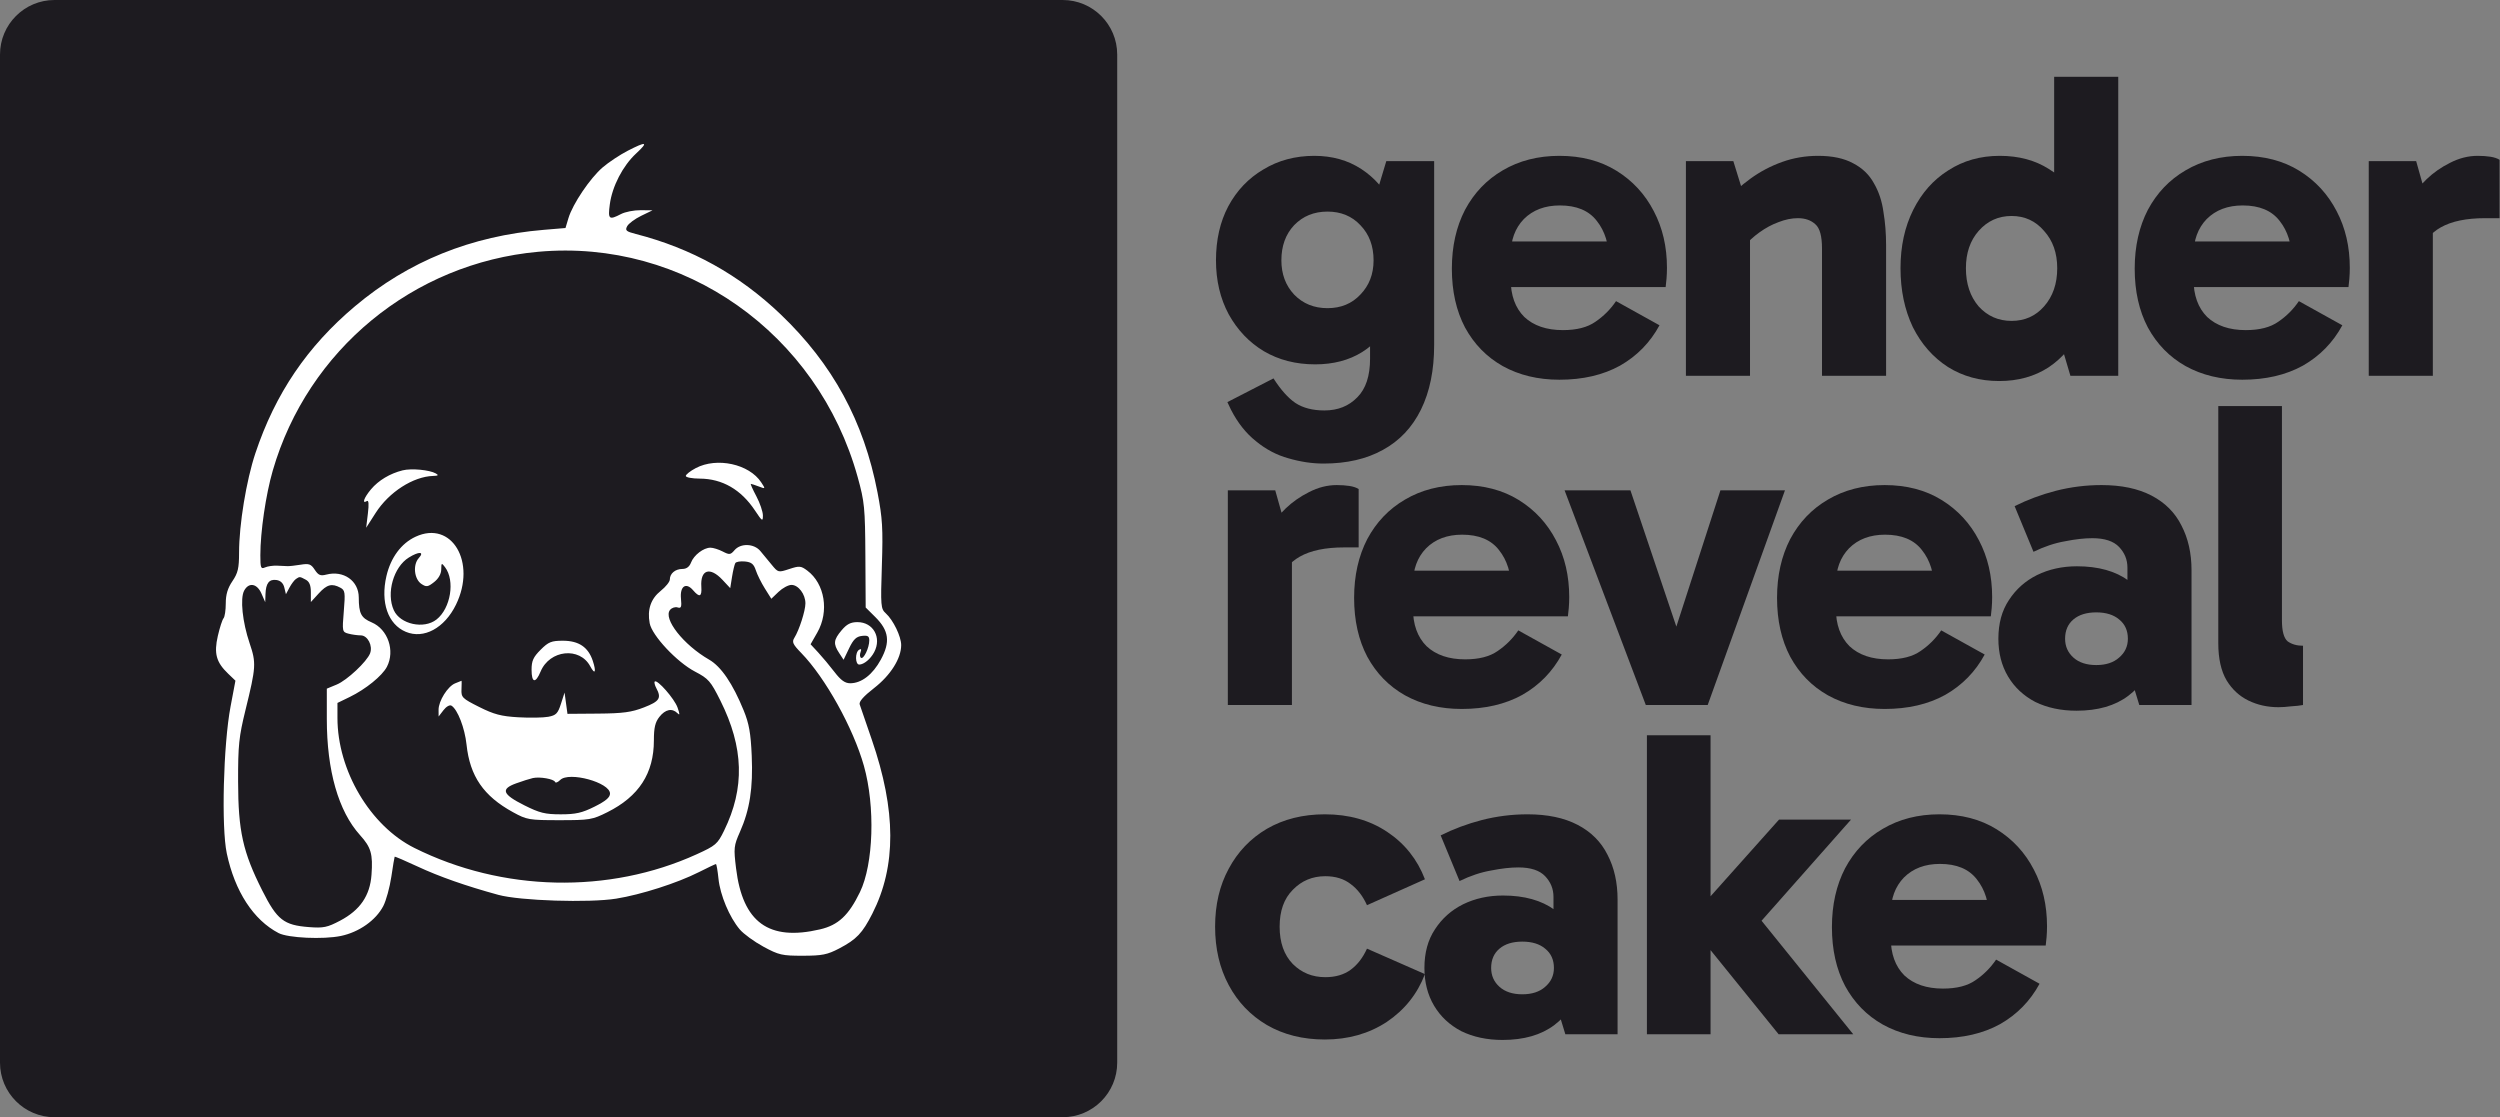
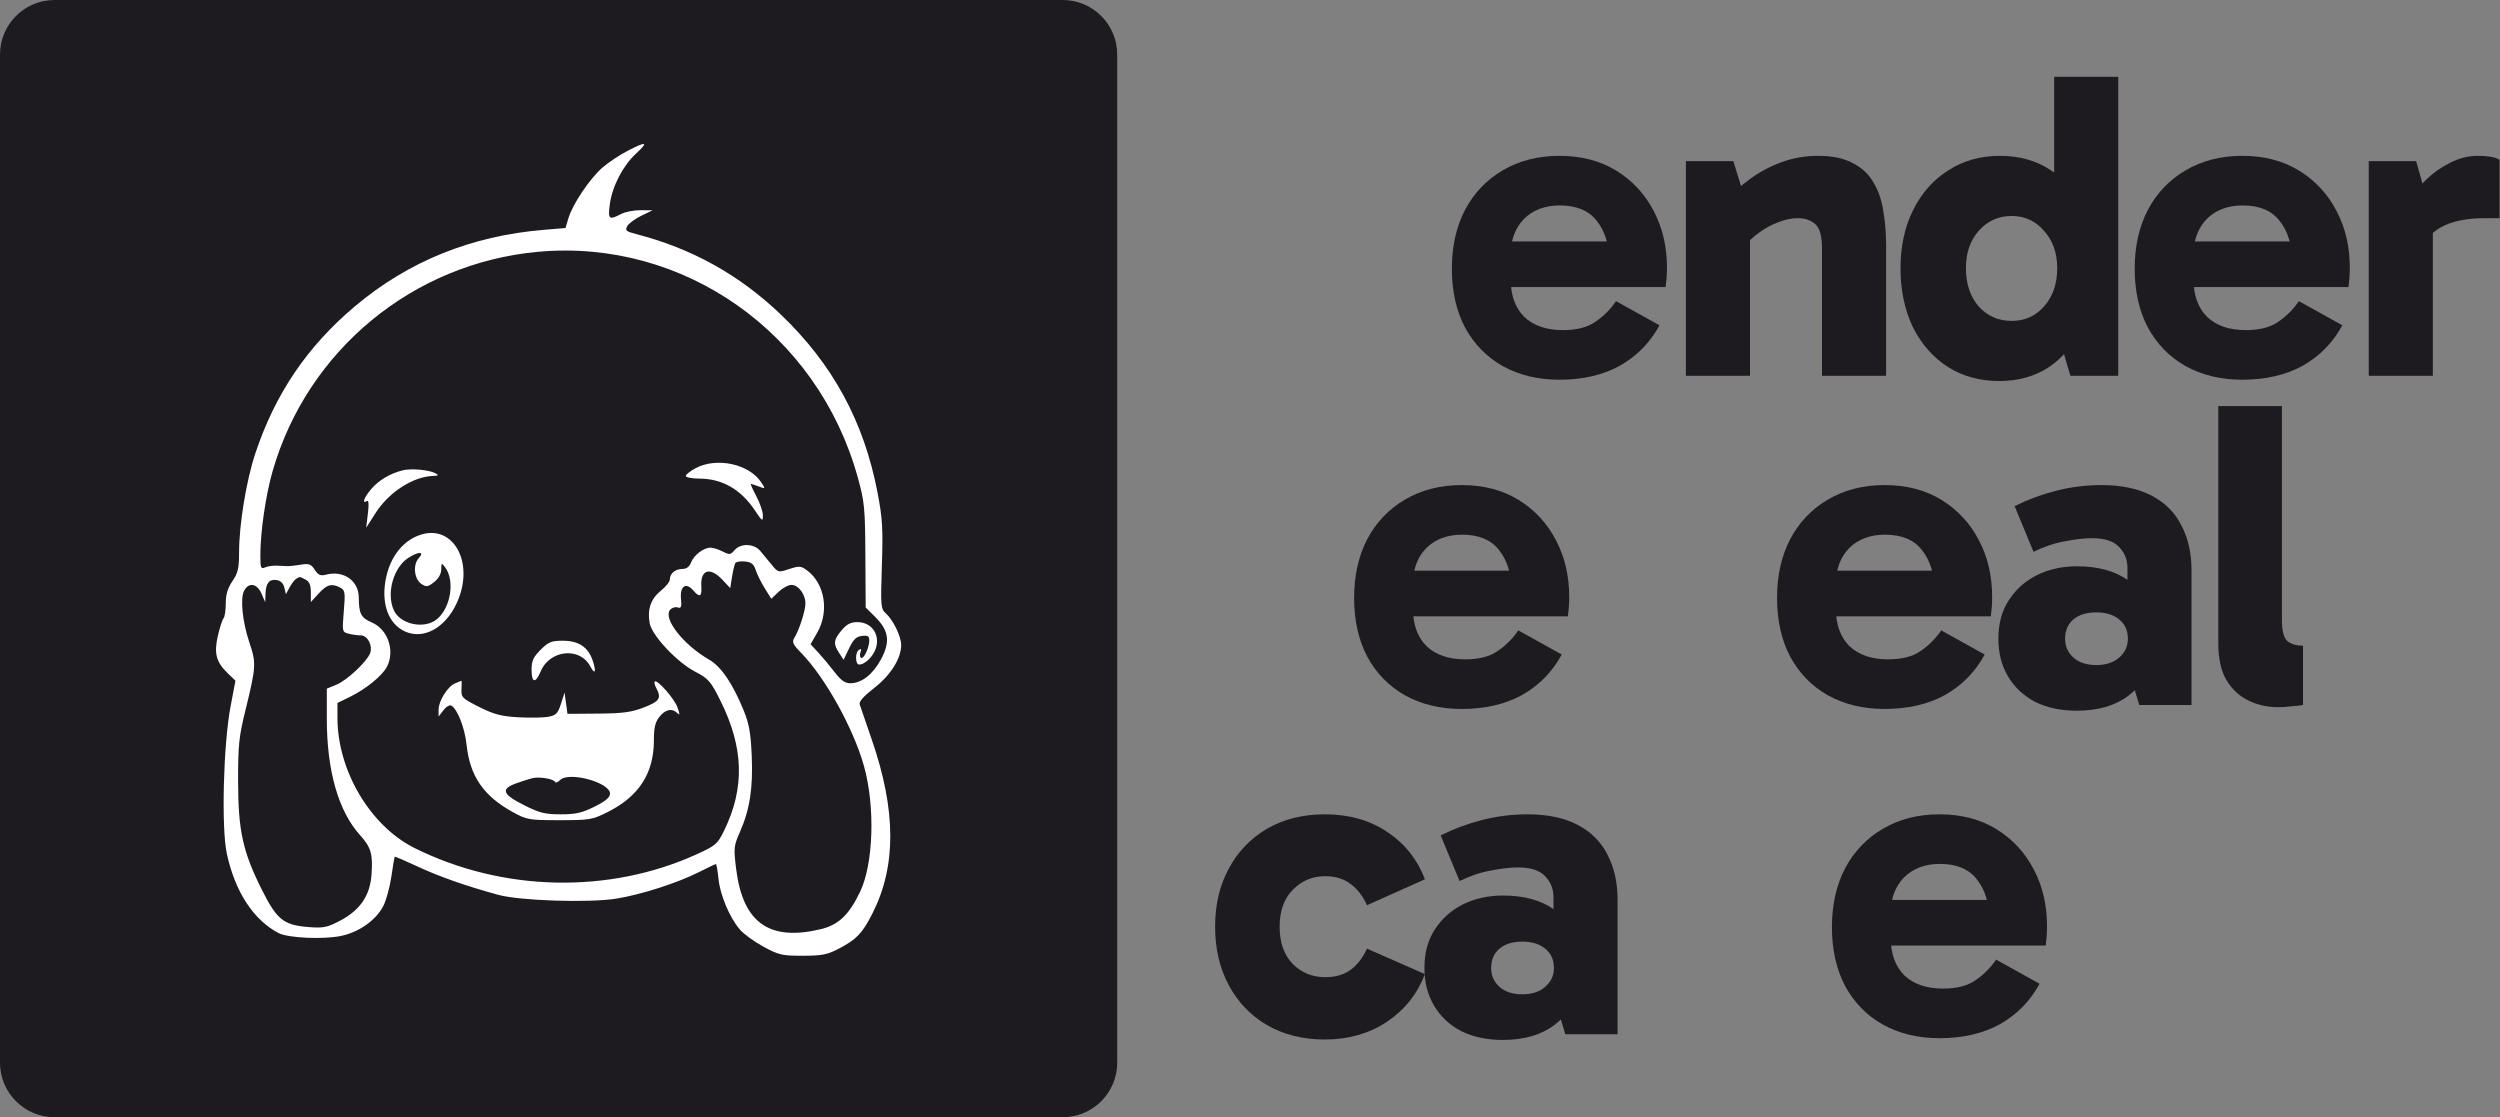
<svg xmlns="http://www.w3.org/2000/svg" width="1139" height="509" viewBox="0 0 1139 509" fill="none">
  <rect x="0" y="0" width="1139" height="509" fill="#808080" stroke="none" />
  <path d="M0 24.854C0 11.127 11.127 0 24.854 0H484.146C497.873 0 509 11.127 509 24.854V484.146C509 497.873 497.873 509 484.146 509H24.854C11.127 509 0 497.873 0 484.146V24.854Z" fill="#1D1B20" />
  <path fill-rule="evenodd" clip-rule="evenodd" d="M285.948 68.708C282.431 70.52 277.326 73.908 274.605 76.237C268.856 81.156 260.922 92.918 258.98 99.395L257.634 103.887L247.788 104.71C214.648 107.484 186.125 119.02 161.763 139.503C140.005 157.797 125.405 179.34 116.343 206.524C112.227 218.872 108.919 239.023 108.919 251.745C108.919 258.891 108.415 261.059 105.89 264.779C103.731 267.96 102.861 270.862 102.861 274.887C102.861 277.991 102.403 281.05 101.845 281.682C101.286 282.316 100.116 285.935 99.245 289.726C97.409 297.728 98.496 301.716 103.94 306.929L107.264 310.115L105.038 321.91C101.759 339.293 100.797 376.885 103.325 388.817C106.991 406.115 115.48 419.164 126.942 425.119C131.236 427.35 147.277 428.089 155.284 426.425C163.596 424.698 171.282 419.27 174.647 412.752C175.934 410.261 177.574 404.265 178.294 399.429C179.012 394.591 179.694 390.492 179.808 390.32C179.922 390.148 184.598 392.147 190.2 394.762C200.102 399.384 212.171 403.621 227.039 407.694C236.893 410.394 268.426 411.408 280.748 409.423C292.117 407.59 308.536 402.327 318.37 397.365C322.405 395.329 325.919 393.662 326.178 393.662C326.436 393.662 326.958 396.661 327.336 400.327C328.113 407.846 332.317 417.869 337.029 423.438C338.767 425.492 343.625 429.035 347.824 431.311C354.821 435.105 356.315 435.449 365.755 435.433C374.604 435.419 376.939 434.951 382.36 432.108C390.242 427.975 392.9 425.18 397.445 416.245C408.426 394.655 408.341 369.326 397.18 336.951C394.498 329.17 392.02 321.963 391.675 320.937C391.257 319.696 393.448 317.204 398.216 313.503C405.743 307.66 410.58 299.993 410.58 293.908C410.58 289.978 406.954 282.491 403.567 279.429C401.278 277.359 401.178 276.141 401.78 257.627C402.329 240.749 402.051 236.11 399.787 224.328C393.566 191.954 379.376 165.873 355.65 143.21C336.76 125.166 315.104 113.144 289.718 106.612C285.24 105.46 284.712 104.989 285.742 103.064C286.395 101.845 289.264 99.714 292.118 98.331L297.306 95.816L291.854 95.763C288.856 95.734 284.841 96.525 282.933 97.519C277.443 100.381 276.924 99.932 277.83 93.107C278.918 84.904 283.736 75.577 289.79 69.956C295.595 64.565 294.611 64.245 285.948 68.708ZM245.212 114.712C188.192 119.89 140.192 159.456 124.271 214.403C121.103 225.337 118.619 242.274 118.614 252.984C118.611 258.719 118.857 259.362 120.731 258.522C121.898 257.999 124.351 257.636 126.183 257.719C128.014 257.801 130.196 257.897 131.029 257.933C131.862 257.97 134.539 257.673 136.979 257.275C140.797 256.652 141.695 256.975 143.41 259.594C145.038 262.077 146.005 262.48 148.665 261.786C156.5 259.739 163.425 264.606 163.453 272.176C163.478 279.535 164.495 281.5 169.333 283.555C176.72 286.691 180.075 296.456 176.281 303.787C174.161 307.885 166.623 314.003 159.325 317.547L153.744 320.259V327.091C153.744 351.048 168.676 376.278 188.795 386.321C228.9 406.336 277.443 407.419 317.452 389.191C326.062 385.268 326.91 384.539 329.86 378.515C339.421 358.992 338.905 340.588 328.194 319.17C323.746 310.278 322.794 309.191 316.624 305.969C308.392 301.668 297.05 289.563 295.997 283.954C294.827 277.717 296.507 272.794 301.043 269.176C303.318 267.36 305.18 265.031 305.18 263.998C305.18 261.285 307.658 259.213 310.905 259.213C312.762 259.213 314.097 258.224 314.826 256.308C316.121 252.902 320.531 249.524 323.682 249.524C324.9 249.524 327.412 250.307 329.265 251.265C332.331 252.851 332.816 252.795 334.645 250.66C337.441 247.394 343.528 247.59 346.407 251.038C347.66 252.537 350.002 255.371 351.613 257.338C354.498 260.86 354.619 260.89 359.582 259.251C364.193 257.73 364.892 257.79 367.791 259.954C375.797 265.929 377.846 278.587 372.36 288.18L369.302 293.529L372.769 297.265C374.675 299.32 378.012 303.319 380.184 306.149C383.087 309.936 384.985 311.296 387.361 311.292C392.502 311.285 397.587 307.357 401.311 300.517C405.704 292.449 405.03 287.323 398.761 281.102L394.402 276.777L394.266 253.157C394.139 231.31 393.877 228.629 390.775 217.425C372.594 151.781 311.525 108.688 245.212 114.712ZM316.992 213.268C314.494 214.587 312.449 216.198 312.449 216.849C312.449 217.499 315.312 218.043 318.81 218.058C329.075 218.1 337.641 223.049 343.975 232.595C347.27 237.56 347.573 237.751 347.578 234.866C347.58 233.133 346.235 229.182 344.588 226.085C342.941 222.987 341.815 220.454 342.086 220.454C342.357 220.454 343.982 220.987 345.697 221.639C348.804 222.82 348.809 222.812 346.816 219.773C341.328 211.397 326.617 208.188 316.992 213.268ZM183.426 214.293C177.65 215.739 172.459 218.853 169.032 222.926C165.843 226.714 164.765 229.751 167.126 228.293C167.984 227.762 168.139 229.601 167.608 233.975L166.823 240.439L171.17 233.651C177.232 224.183 188.253 217.107 197.358 216.836C199.666 216.768 199.954 216.499 198.569 215.708C195.702 214.07 187.408 213.295 183.426 214.293ZM189.342 244.525C182.809 247.554 178.02 254.016 176.06 262.444C173.27 274.445 176.755 284.463 184.904 287.867C193.085 291.285 202.514 286.18 207.738 275.505C217.218 256.132 205.796 236.896 189.342 244.525ZM186.251 254.016C179.286 258.335 175.89 270.273 179.422 278.022C182.344 284.435 193.115 286.777 198.871 282.25C205.338 277.164 207.399 264.537 202.76 258.416C201.178 256.328 201.067 256.394 201.031 259.428C201.007 261.465 199.795 263.613 197.773 265.203C194.937 267.433 194.251 267.536 192.019 266.062C188.686 263.863 188.011 257.334 190.797 254.255C193.497 251.273 190.894 251.134 186.251 254.016ZM335.019 256.535C334.649 257.136 333.973 259.951 333.518 262.792L332.693 267.956L329.173 264.19C323.435 258.052 318.997 259.503 319.526 267.343C319.832 271.898 318.725 272.366 315.781 268.929C312.535 265.139 309.713 267.066 310.25 272.704C310.62 276.585 310.361 277.267 308.714 276.745C307.625 276.399 306.084 276.899 305.291 277.855C301.98 281.843 311.347 293.781 323.09 300.539C328.554 303.682 333.837 311.453 338.822 323.677C341.274 329.688 342.042 334.015 342.487 344.312C343.122 359.049 341.605 368.871 337.13 378.989C334.323 385.336 334.215 386.346 335.353 395.652C338.366 420.28 350.238 428.891 373.63 423.415C381.919 421.475 386.653 417.052 391.79 406.455C397.983 393.678 398.81 367.42 393.601 348.927C388.75 331.707 376.033 308.797 365.069 297.524C361.185 293.532 360.718 292.501 361.921 290.575C364.121 287.054 366.929 278.311 366.948 274.927C366.972 270.763 363.756 266.481 360.604 266.481C359.179 266.481 356.528 267.903 354.713 269.641L351.414 272.801L348.478 268.127C346.862 265.557 345.003 261.818 344.348 259.819C343.414 256.971 342.348 256.105 339.426 255.815C337.373 255.61 335.391 255.935 335.019 256.535ZM134.845 263.774C134.112 264.263 132.782 266.027 131.89 267.692L130.269 270.72L129.538 267.692C129.064 265.718 127.821 264.522 125.967 264.256C122.62 263.774 121.115 265.713 120.954 270.72L120.836 274.354L119.115 270.418C117.092 265.794 113.341 265.169 111.234 269.105C109.333 272.656 110.455 283.4 113.737 293.09C116.775 302.055 116.663 303.866 111.863 323.41C108.84 335.713 108.445 339.53 108.479 356.113C108.524 378.626 110.646 388.186 119.493 405.735C126.241 419.119 129.288 421.503 140.776 422.387C147.359 422.894 149.116 422.532 154.935 419.465C164.057 414.658 168.567 408.075 169.255 398.558C169.942 389.077 169.069 386.061 164.031 380.485C154.184 369.588 148.898 351.101 148.898 327.558V313.752L153.441 311.865C158.103 309.93 167.153 301.451 168.609 297.656C169.936 294.199 167.502 289.497 164.375 289.478C162.859 289.469 160.32 289.114 158.734 288.689C155.917 287.936 155.868 287.695 156.637 278.466C157.354 269.88 157.209 268.899 155.059 267.748C151.181 265.673 148.957 266.267 145.196 270.385L141.629 274.289V269.822C141.629 266.646 140.952 264.992 139.286 264.101C136.529 262.626 136.56 262.628 134.845 263.774ZM383.429 287.165C379.76 291.526 379.567 293.317 382.316 297.511L384.338 300.598L386.859 295.349C388.805 291.297 390.139 290.013 392.711 289.718C395.372 289.411 396.042 289.827 396.042 291.78C396.042 295.095 393.498 300.464 392.283 299.714C391.744 299.38 391.643 298.218 392.061 297.13C392.568 295.809 392.35 295.444 391.402 296.029C389.503 297.203 389.584 302.828 391.499 302.78C393.639 302.725 396.614 300.248 398.268 297.145C401.806 290.501 397.881 283.438 390.651 283.438C387.576 283.438 385.789 284.36 383.429 287.165ZM246.302 296.035C242.957 299.38 242.183 301.088 242.183 305.12C242.183 311.169 243.972 311.525 246.306 305.941C250.439 296.049 264.116 294.606 268.906 303.556C271.089 307.633 271.767 306.215 270.08 301.102C268.011 294.83 263.682 291.917 256.436 291.917C251.211 291.917 249.881 292.457 246.302 296.035ZM207.36 311.332C203.965 312.696 199.782 319.389 199.812 323.41L199.834 326.438L202.064 323.538C203.329 321.894 204.898 321.013 205.689 321.501C208.489 323.23 211.747 331.651 212.556 339.245C214.09 353.657 220.295 362.678 233.734 370.043C240.062 373.51 241.032 373.676 254.904 373.676C268.633 373.676 269.845 373.474 276.71 370.043C291.099 362.85 297.911 352.325 297.911 337.287C297.911 331.54 298.497 329.049 300.423 326.601C303.127 323.164 306.227 322.518 308.605 324.896C309.78 326.071 309.797 325.537 308.688 322.353C307.297 318.365 299.421 309.385 298.298 310.507C297.977 310.827 298.304 312.191 299.025 313.537C301.453 318.072 300.51 319.534 293.368 322.305C287.695 324.506 283.817 325.028 272.47 325.118L258.538 325.227L257.214 315.537L255.57 320.664C254.156 325.075 253.348 325.901 249.787 326.569C247.51 326.995 241.358 327.097 236.113 326.793C228.356 326.344 225.043 325.47 218.329 322.1C210.568 318.205 210.089 317.725 210.256 314.022C210.356 311.857 210.356 310.121 210.256 310.162C210.158 310.205 208.855 310.731 207.36 311.332ZM242.789 354.479C241.456 354.771 238.019 355.859 235.153 356.898C227.981 359.495 228.863 361.866 238.871 366.89C245.834 370.385 248.331 371.004 255.473 371.004C262.323 371.004 265.178 370.355 270.9 367.495C275.945 364.975 277.922 363.305 277.922 361.564C277.922 356.485 259.206 351.38 255.215 355.37C254.151 356.433 253.101 356.829 252.88 356.25C252.372 354.908 245.963 353.784 242.789 354.479Z" fill="white" />
-   <path d="M603 211.2C597.8 211.2 592.467 210.4 587 208.8C581.667 207.333 576.733 204.733 572.2 201C567.667 197.4 563.867 192.6 560.8 186.6L559.2 183.2L580.2 172.4C583.533 177.6 586.867 181.333 590.2 183.6C593.667 185.867 598.067 187 603.4 187C609.533 187 614.533 185 618.4 181C622.267 177.133 624.2 171.267 624.2 163.4V137H626.2V98H624.2L631.6 73.4H653.4V157.2C653.4 168.667 651.4 178.467 647.4 186.6C643.4 194.733 637.6 200.867 630 205C622.533 209.133 613.533 211.2 603 211.2ZM599.2 166C590.4 166 582.6 164 575.8 160C569.133 156 563.8 150.4 559.8 143.2C555.933 136 554 127.8 554 118.6C554 109.267 555.867 101.067 559.6 94C563.467 86.8 568.8 81.2 575.6 77.2C582.4 73.067 590.133 71 598.8 71C606.933 71 614.067 73 620.2 77C626.333 81 631.133 86.533 634.6 93.6C638.067 100.667 639.8 109 639.8 118.6C639.8 128.467 638.133 136.933 634.8 144C631.467 151.067 626.733 156.533 620.6 160.4C614.6 164.133 607.467 166 599.2 166ZM604.8 140.4C610.933 140.4 615.933 138.333 619.8 134.2C623.8 130.067 625.8 124.867 625.8 118.6C625.8 112.067 623.8 106.733 619.8 102.6C615.933 98.467 610.933 96.4 604.8 96.4C598.667 96.4 593.6 98.467 589.6 102.6C585.733 106.733 583.8 112.067 583.8 118.6C583.8 124.867 585.733 130.067 589.6 134.2C593.6 138.333 598.667 140.4 604.8 140.4Z" fill="#1D1B20" />
  <path d="M710.467 173C700.734 173 692.134 170.933 684.667 166.8C677.334 162.667 671.6 156.8 667.467 149.2C663.467 141.6 661.467 132.667 661.467 122.4C661.467 112.267 663.467 103.333 667.467 95.6C671.6 87.867 677.334 81.867 684.667 77.6C692.134 73.2 700.734 71 710.467 71C720.467 71 729.134 73.267 736.467 77.8C743.8 82.333 749.467 88.467 753.467 96.2C757.467 103.8 759.467 112.4 759.467 122C759.467 123.733 759.4 125.4 759.267 127C759.134 128.6 759.001 129.867 758.867 130.8H684.267V110H736.467L733.067 118.6C733.067 111.267 731.2 105.267 727.467 100.6C723.867 95.933 718.267 93.6 710.667 93.6C703.867 93.6 698.4 95.667 694.267 99.8C690.267 103.933 688.267 109.4 688.267 116.2V127.2C688.267 134.533 690.334 140.267 694.467 144.4C698.734 148.4 704.601 150.4 712.067 150.4C718.334 150.4 723.267 149.133 726.867 146.6C730.601 144.067 733.734 140.933 736.267 137.2L756.067 148.2C751.801 156.067 745.801 162.2 738.067 166.6C730.334 170.867 721.134 173 710.467 173Z" fill="#1D1B20" />
  <path d="M828.303 71C834.836 71 840.17 72.133 844.303 74.4C848.436 76.533 851.57 79.533 853.703 83.4C855.97 87.267 857.436 91.667 858.103 96.6C858.903 101.4 859.303 106.4 859.303 111.6V171.2H830.103V113.2C830.103 107.6 829.103 103.933 827.103 102.2C825.103 100.333 822.436 99.4 819.103 99.4C816.303 99.4 813.37 100 810.303 101.2C807.37 102.267 804.503 103.8 801.703 105.8C798.903 107.8 796.436 110.067 794.303 112.6L789.103 97.8H797.303V171.2H768.103V73.4H789.703L795.703 92.8L785.703 92C789.17 88.133 793.103 84.6 797.503 81.4C801.903 78.2 806.703 75.667 811.903 73.8C817.103 71.933 822.57 71 828.303 71Z" fill="#1D1B20" />
  <path d="M910.873 173.6C902.073 173.6 894.273 171.467 887.473 167.2C880.673 162.8 875.34 156.733 871.473 149C867.74 141.133 865.873 132.2 865.873 122.2C865.873 112.2 867.807 103.333 871.673 95.6C875.54 87.867 880.873 81.867 887.673 77.6C894.473 73.2 902.273 71 911.073 71C919.74 71 927.207 73 933.473 77C939.873 80.867 944.807 86.6 948.273 94.2C951.873 101.8 953.673 111.133 953.673 122.2C953.673 132.733 951.873 141.867 948.273 149.6C944.673 157.2 939.673 163.133 933.273 167.4C926.873 171.533 919.407 173.6 910.873 173.6ZM916.473 146.2C922.473 146.2 927.407 144 931.273 139.6C935.273 135.067 937.273 129.267 937.273 122.2C937.273 115.267 935.273 109.6 931.273 105.2C927.407 100.667 922.473 98.4 916.473 98.4C910.473 98.4 905.473 100.667 901.473 105.2C897.607 109.6 895.673 115.267 895.673 122.2C895.673 129.267 897.607 135.067 901.473 139.6C905.473 144 910.473 146.2 916.473 146.2ZM943.273 171.2L935.873 146.2H937.673V100.6H935.873V35H965.073V171.2H943.273Z" fill="#1D1B20" />
  <path d="M1021.57 173C1011.84 173 1003.24 170.933 995.769 166.8C988.435 162.667 982.702 156.8 978.569 149.2C974.569 141.6 972.569 132.667 972.569 122.4C972.569 112.267 974.569 103.333 978.569 95.6C982.702 87.867 988.435 81.867 995.769 77.6C1003.24 73.2 1011.84 71 1021.57 71C1031.57 71 1040.24 73.267 1047.57 77.8C1054.9 82.333 1060.57 88.467 1064.57 96.2C1068.57 103.8 1070.57 112.4 1070.57 122C1070.57 123.733 1070.5 125.4 1070.37 127C1070.24 128.6 1070.1 129.867 1069.97 130.8H995.369V110H1047.57L1044.17 118.6C1044.17 111.267 1042.3 105.267 1038.57 100.6C1034.97 95.933 1029.37 93.6 1021.77 93.6C1014.97 93.6 1009.5 95.667 1005.37 99.8C1001.37 103.933 999.369 109.4 999.369 116.2V127.2C999.369 134.533 1001.44 140.267 1005.57 144.4C1009.84 148.4 1015.7 150.4 1023.17 150.4C1029.44 150.4 1034.37 149.133 1037.97 146.6C1041.7 144.067 1044.84 140.933 1047.37 137.2L1067.17 148.2C1062.9 156.067 1056.9 162.2 1049.17 166.6C1041.44 170.867 1032.24 173 1021.57 173Z" fill="#1D1B20" />
  <path d="M1100.8 73.4L1108.4 100.4V171.2H1079.2V73.4H1100.8ZM1102 116.6L1097 114.4V91.8L1098.8 89.4C1100.4 87.133 1102.67 84.533 1105.6 81.6C1108.67 78.667 1112.2 76.2 1116.2 74.2C1120.34 72.067 1124.54 71 1128.8 71C1130.94 71 1132.87 71.133 1134.6 71.4C1136.34 71.667 1137.74 72.133 1138.8 72.8V99.4H1132.2C1123.67 99.4 1116.94 100.8 1112 103.6C1107.2 106.267 1103.87 110.6 1102 116.6Z" fill="#1D1B20" />
-   <path d="M581 223.4L588.6 250.4V321.2H559.4V223.4H581ZM582.2 266.6L577.2 264.4V241.8L579 239.4C580.6 237.133 582.867 234.533 585.8 231.6C588.867 228.667 592.4 226.2 596.4 224.2C600.533 222.067 604.733 221 609 221C611.133 221 613.067 221.133 614.8 221.4C616.533 221.667 617.933 222.133 619 222.8V249.4H612.4C603.867 249.4 597.133 250.8 592.2 253.6C587.4 256.267 584.067 260.6 582.2 266.6Z" fill="#1D1B20" />
  <path d="M665.936 323C656.203 323 647.603 320.933 640.136 316.8C632.803 312.667 627.069 306.8 622.936 299.2C618.936 291.6 616.936 282.667 616.936 272.4C616.936 262.267 618.936 253.333 622.936 245.6C627.069 237.867 632.803 231.867 640.136 227.6C647.603 223.2 656.203 221 665.936 221C675.936 221 684.603 223.267 691.936 227.8C699.269 232.333 704.936 238.467 708.936 246.2C712.936 253.8 714.936 262.4 714.936 272C714.936 273.733 714.869 275.4 714.736 277C714.603 278.6 714.469 279.867 714.336 280.8H639.736V260H691.936L688.536 268.6C688.536 261.267 686.669 255.267 682.936 250.6C679.336 245.933 673.736 243.6 666.136 243.6C659.336 243.6 653.869 245.667 649.736 249.8C645.736 253.933 643.736 259.4 643.736 266.2V277.2C643.736 284.533 645.803 290.267 649.936 294.4C654.203 298.4 660.069 300.4 667.536 300.4C673.803 300.4 678.736 299.133 682.336 296.6C686.069 294.067 689.203 290.933 691.736 287.2L711.536 298.2C707.269 306.067 701.269 312.2 693.536 316.6C685.803 320.867 676.603 323 665.936 323Z" fill="#1D1B20" />
-   <path d="M813.228 223.4L778.028 321.2H749.828L712.828 223.4H742.828L767.828 297.6H759.828L783.828 223.4H813.228Z" fill="#1D1B20" />
  <path d="M858.623 323C848.89 323 840.29 320.933 832.823 316.8C825.49 312.667 819.757 306.8 815.623 299.2C811.623 291.6 809.623 282.667 809.623 272.4C809.623 262.267 811.623 253.333 815.623 245.6C819.757 237.867 825.49 231.867 832.823 227.6C840.29 223.2 848.89 221 858.623 221C868.623 221 877.29 223.267 884.623 227.8C891.957 232.333 897.623 238.467 901.623 246.2C905.623 253.8 907.623 262.4 907.623 272C907.623 273.733 907.557 275.4 907.423 277C907.29 278.6 907.157 279.867 907.023 280.8H832.423V260H884.623L881.223 268.6C881.223 261.267 879.357 255.267 875.623 250.6C872.023 245.933 866.423 243.6 858.823 243.6C852.023 243.6 846.557 245.667 842.423 249.8C838.423 253.933 836.423 259.4 836.423 266.2V277.2C836.423 284.533 838.49 290.267 842.623 294.4C846.89 298.4 852.757 300.4 860.223 300.4C866.49 300.4 871.423 299.133 875.023 296.6C878.757 294.067 881.89 290.933 884.423 287.2L904.223 298.2C899.957 306.067 893.957 312.2 886.223 316.6C878.49 320.867 869.29 323 858.623 323Z" fill="#1D1B20" />
  <path d="M946.059 323.8C938.993 323.8 932.726 322.467 927.259 319.8C921.926 317 917.793 313.133 914.859 308.2C911.926 303.267 910.459 297.533 910.459 291C910.459 284.067 912.059 278.2 915.259 273.4C918.459 268.467 922.726 264.667 928.059 262C933.526 259.333 939.593 258 946.259 258C955.993 258 963.859 260.2 969.859 264.6C975.859 269 979.859 275.333 981.859 283.6L969.259 281.4V258.6C969.259 255 967.993 251.867 965.459 249.2C962.926 246.533 958.859 245.2 953.259 245.2C949.659 245.2 945.526 245.667 940.859 246.6C936.193 247.4 931.393 249 926.459 251.4L917.859 230.6C923.726 227.667 929.993 225.333 936.659 223.6C943.459 221.867 950.393 221 957.459 221C966.526 221 974.126 222.6 980.259 225.8C986.393 229 990.926 233.533 993.859 239.4C996.926 245.267 998.459 252.067 998.459 259.8V321.2H974.659L968.859 302.2L981.859 298.2C979.726 306.2 975.659 312.467 969.659 317C963.659 321.533 955.793 323.8 946.059 323.8ZM955.059 303C959.459 303 962.926 301.867 965.459 299.6C968.126 297.333 969.459 294.467 969.459 291C969.459 287.267 968.126 284.333 965.459 282.2C962.926 280.067 959.459 279 955.059 279C950.659 279 947.193 280.067 944.659 282.2C942.126 284.333 940.859 287.267 940.859 291C940.859 294.467 942.126 297.333 944.659 299.6C947.193 301.867 950.659 303 955.059 303Z" fill="#1D1B20" />
  <path d="M1038.05 322.2C1033.12 322.2 1028.58 321.2 1024.45 319.2C1020.32 317.2 1016.98 314.133 1014.45 310C1011.92 305.733 1010.65 300.067 1010.65 293V185H1039.65V282.6C1039.65 287.533 1040.52 290.733 1042.25 292.2C1044.12 293.533 1046.45 294.2 1049.25 294.2V321.2C1047.92 321.467 1046.12 321.667 1043.85 321.8C1041.72 322.067 1039.78 322.2 1038.05 322.2Z" fill="#1D1B20" />
  <path d="M603.6 473.6C593.6 473.6 584.8 471.4 577.2 467C569.733 462.6 563.933 456.533 559.8 448.8C555.667 441.067 553.6 432.2 553.6 422.2C553.6 412.2 555.667 403.4 559.8 395.8C563.933 388.067 569.733 382 577.2 377.6C584.8 373.2 593.6 371 603.6 371C614.533 371 624 373.667 632 379C640 384.333 645.733 391.533 649.2 400.6L622.8 412.4C620.933 408.267 618.467 405.067 615.4 402.8C612.333 400.4 608.467 399.2 603.8 399.2C597.933 399.2 593 401.267 589 405.4C585 409.4 583 415 583 422.2C583 429.4 585 435.067 589 439.2C593 443.2 597.933 445.2 603.8 445.2C608.467 445.2 612.333 444.067 615.4 441.8C618.467 439.533 620.933 436.333 622.8 432.2L649.2 443.8C645.733 452.867 639.933 460.133 631.8 465.6C623.667 470.933 614.267 473.6 603.6 473.6Z" fill="#1D1B20" />
  <path d="M684.567 473.8C677.501 473.8 671.234 472.467 665.767 469.8C660.434 467 656.3 463.133 653.367 458.2C650.434 453.267 648.967 447.533 648.967 441C648.967 434.067 650.567 428.2 653.767 423.4C656.967 418.467 661.234 414.667 666.567 412C672.034 409.333 678.101 408 684.767 408C694.5 408 702.367 410.2 708.367 414.6C714.367 419 718.367 425.333 720.367 433.6L707.767 431.4V408.6C707.767 405 706.5 401.867 703.967 399.2C701.434 396.533 697.367 395.2 691.767 395.2C688.167 395.2 684.034 395.667 679.367 396.6C674.7 397.4 669.9 399 664.967 401.4L656.367 380.6C662.234 377.667 668.5 375.333 675.167 373.6C681.967 371.867 688.9 371 695.967 371C705.034 371 712.634 372.6 718.767 375.8C724.9 379 729.434 383.533 732.367 389.4C735.434 395.267 736.967 402.067 736.967 409.8V471.2H713.167L707.367 452.2L720.367 448.2C718.234 456.2 714.167 462.467 708.167 467C702.167 471.533 694.301 473.8 684.567 473.8ZM693.567 453C697.967 453 701.434 451.867 703.967 449.6C706.634 447.333 707.967 444.467 707.967 441C707.967 437.267 706.634 434.333 703.967 432.2C701.434 430.067 697.967 429 693.567 429C689.167 429 685.7 430.067 683.167 432.2C680.634 434.333 679.367 437.267 679.367 441C679.367 444.467 680.634 447.333 683.167 449.6C685.7 451.867 689.167 453 693.567 453Z" fill="#1D1B20" />
-   <path d="M770.53 422V418.2L810.53 373.4H843.33L798.93 423.6L798.13 414L844.33 471.2H810.33L770.53 422ZM750.33 335H779.33V471.2H750.33V335Z" fill="#1D1B20" />
  <path d="M883.623 473C873.89 473 865.29 470.933 857.823 466.8C850.49 462.667 844.757 456.8 840.623 449.2C836.623 441.6 834.623 432.667 834.623 422.4C834.623 412.267 836.623 403.333 840.623 395.6C844.757 387.867 850.49 381.867 857.823 377.6C865.29 373.2 873.89 371 883.623 371C893.623 371 902.29 373.267 909.623 377.8C916.957 382.333 922.623 388.467 926.623 396.2C930.623 403.8 932.623 412.4 932.623 422C932.623 423.733 932.557 425.4 932.423 427C932.29 428.6 932.157 429.867 932.023 430.8H857.423V410H909.623L906.223 418.6C906.223 411.267 904.357 405.267 900.623 400.6C897.023 395.933 891.423 393.6 883.823 393.6C877.023 393.6 871.557 395.667 867.423 399.8C863.423 403.933 861.423 409.4 861.423 416.2V427.2C861.423 434.533 863.49 440.267 867.623 444.4C871.89 448.4 877.757 450.4 885.223 450.4C891.49 450.4 896.423 449.133 900.023 446.6C903.757 444.067 906.89 440.933 909.423 437.2L929.223 448.2C924.957 456.067 918.957 462.2 911.223 466.6C903.49 470.867 894.29 473 883.623 473Z" fill="#1D1B20" />
</svg>